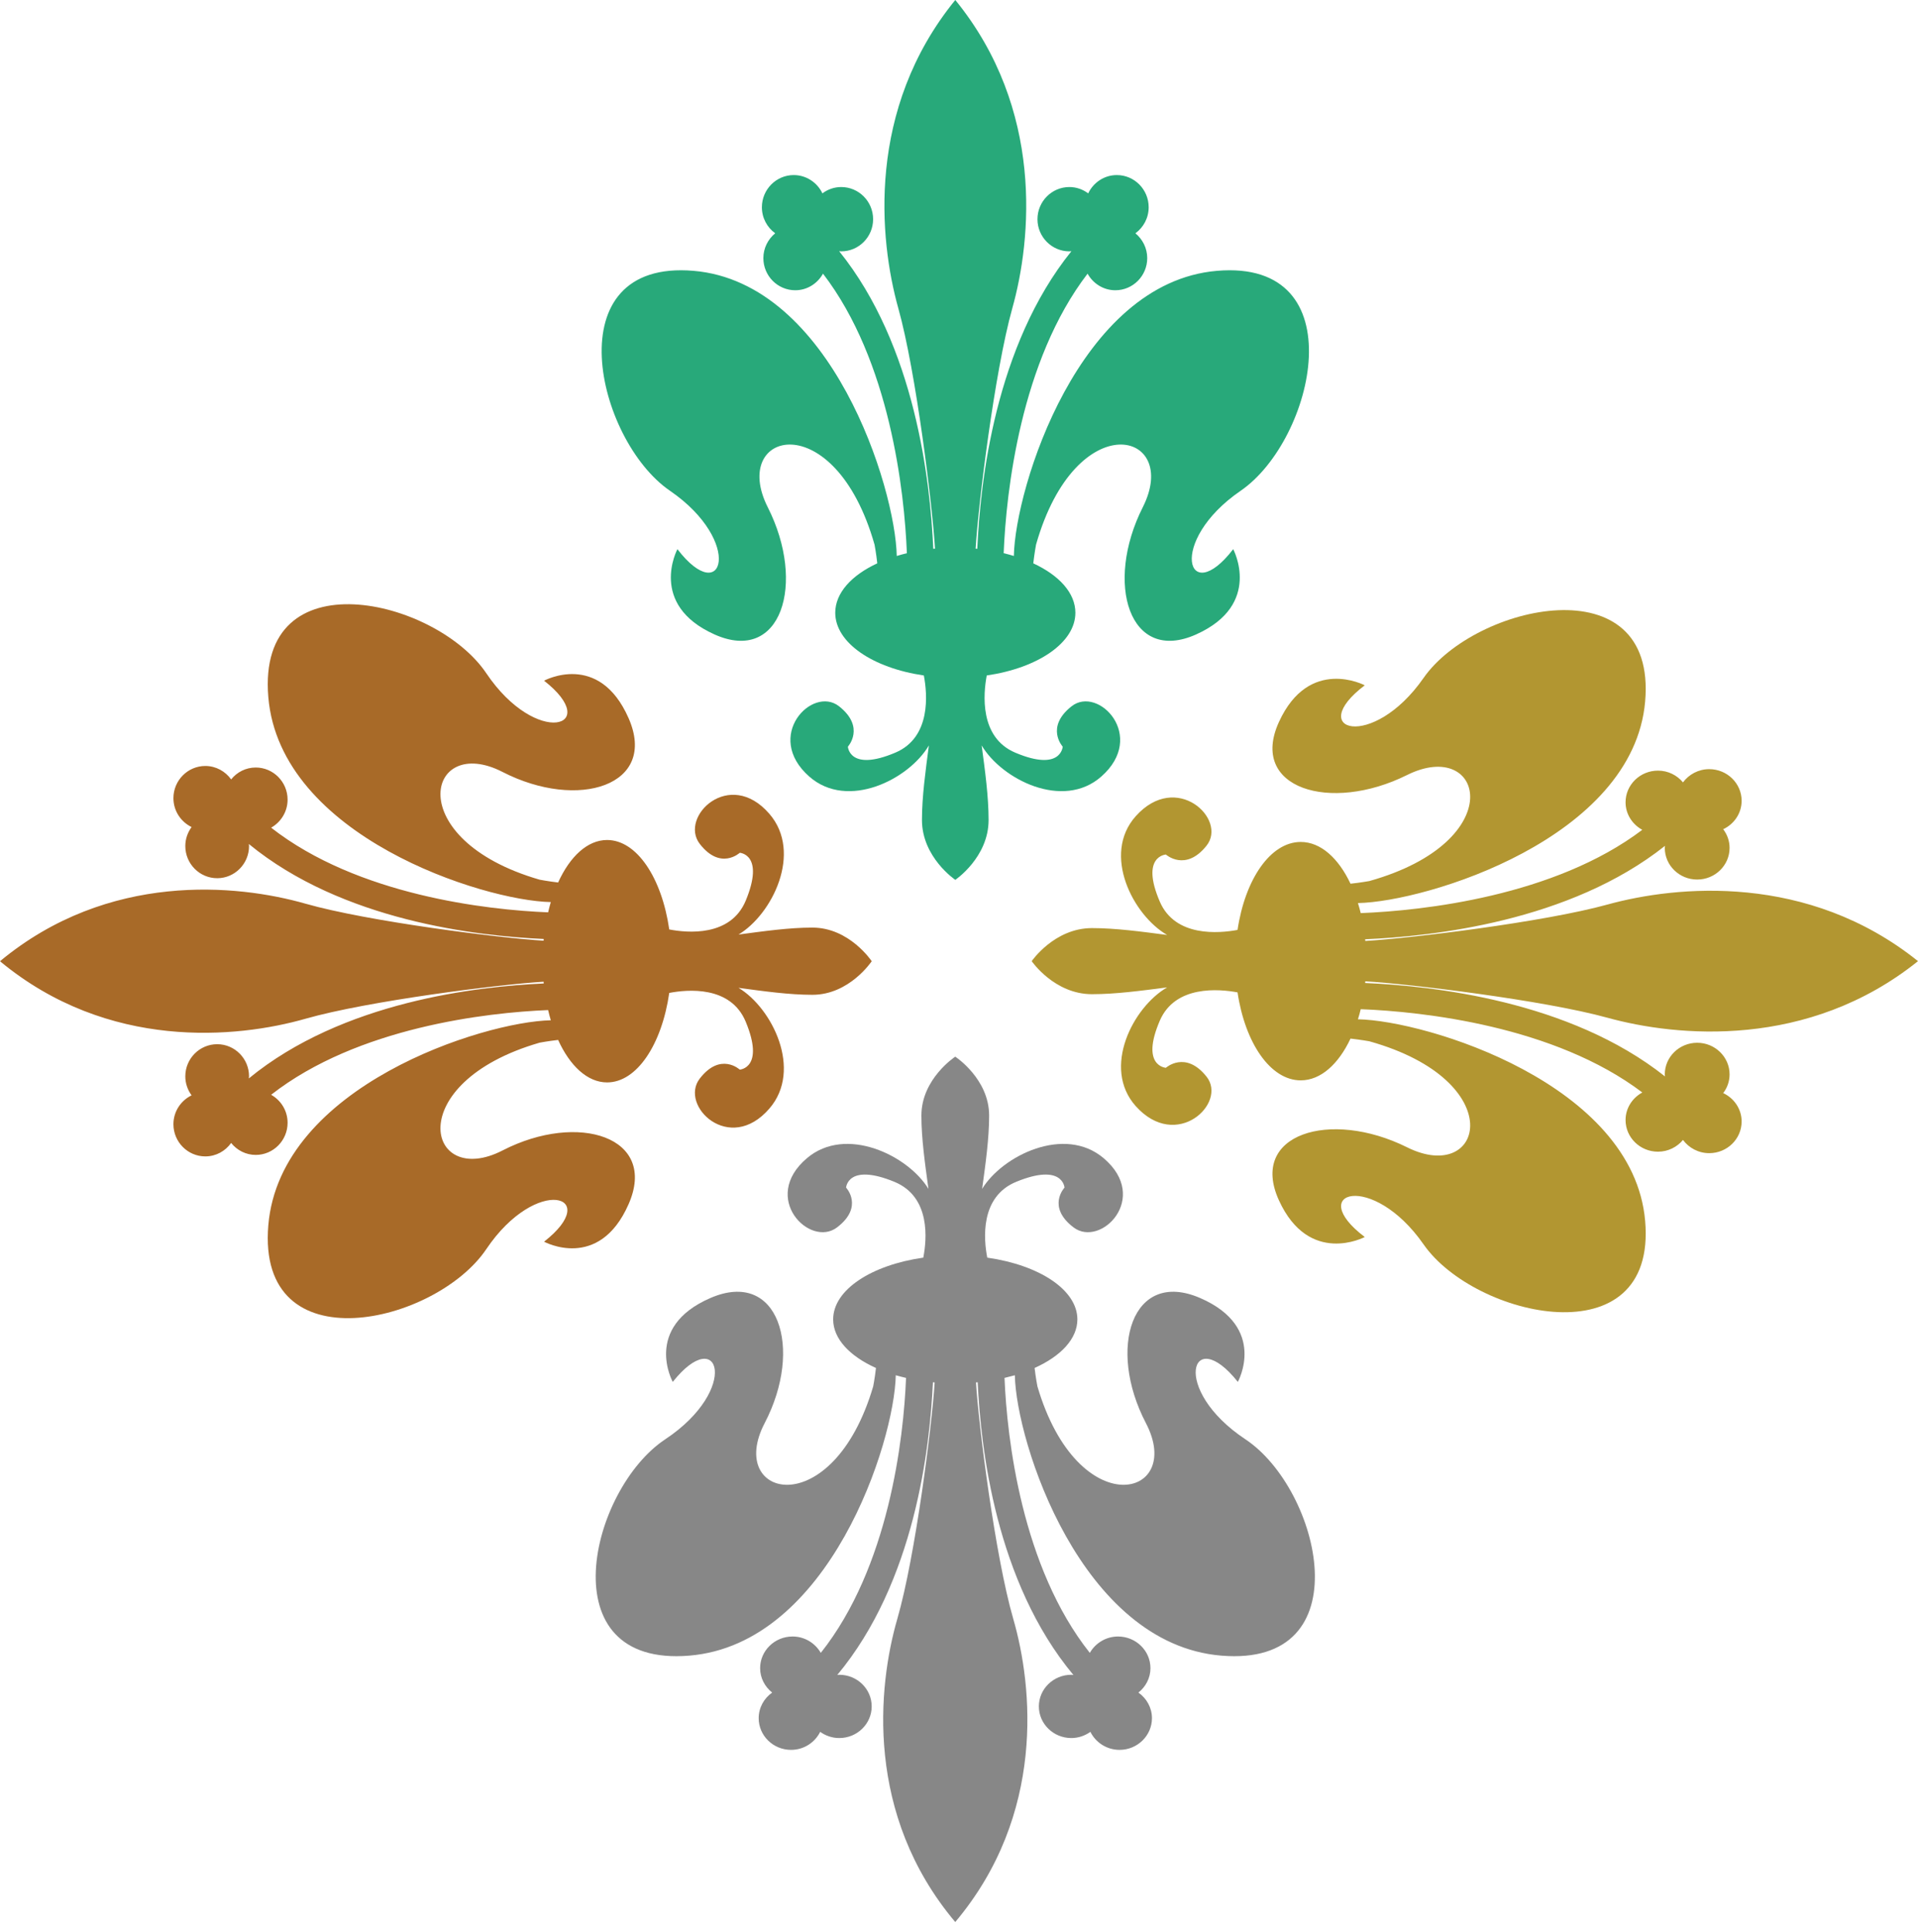
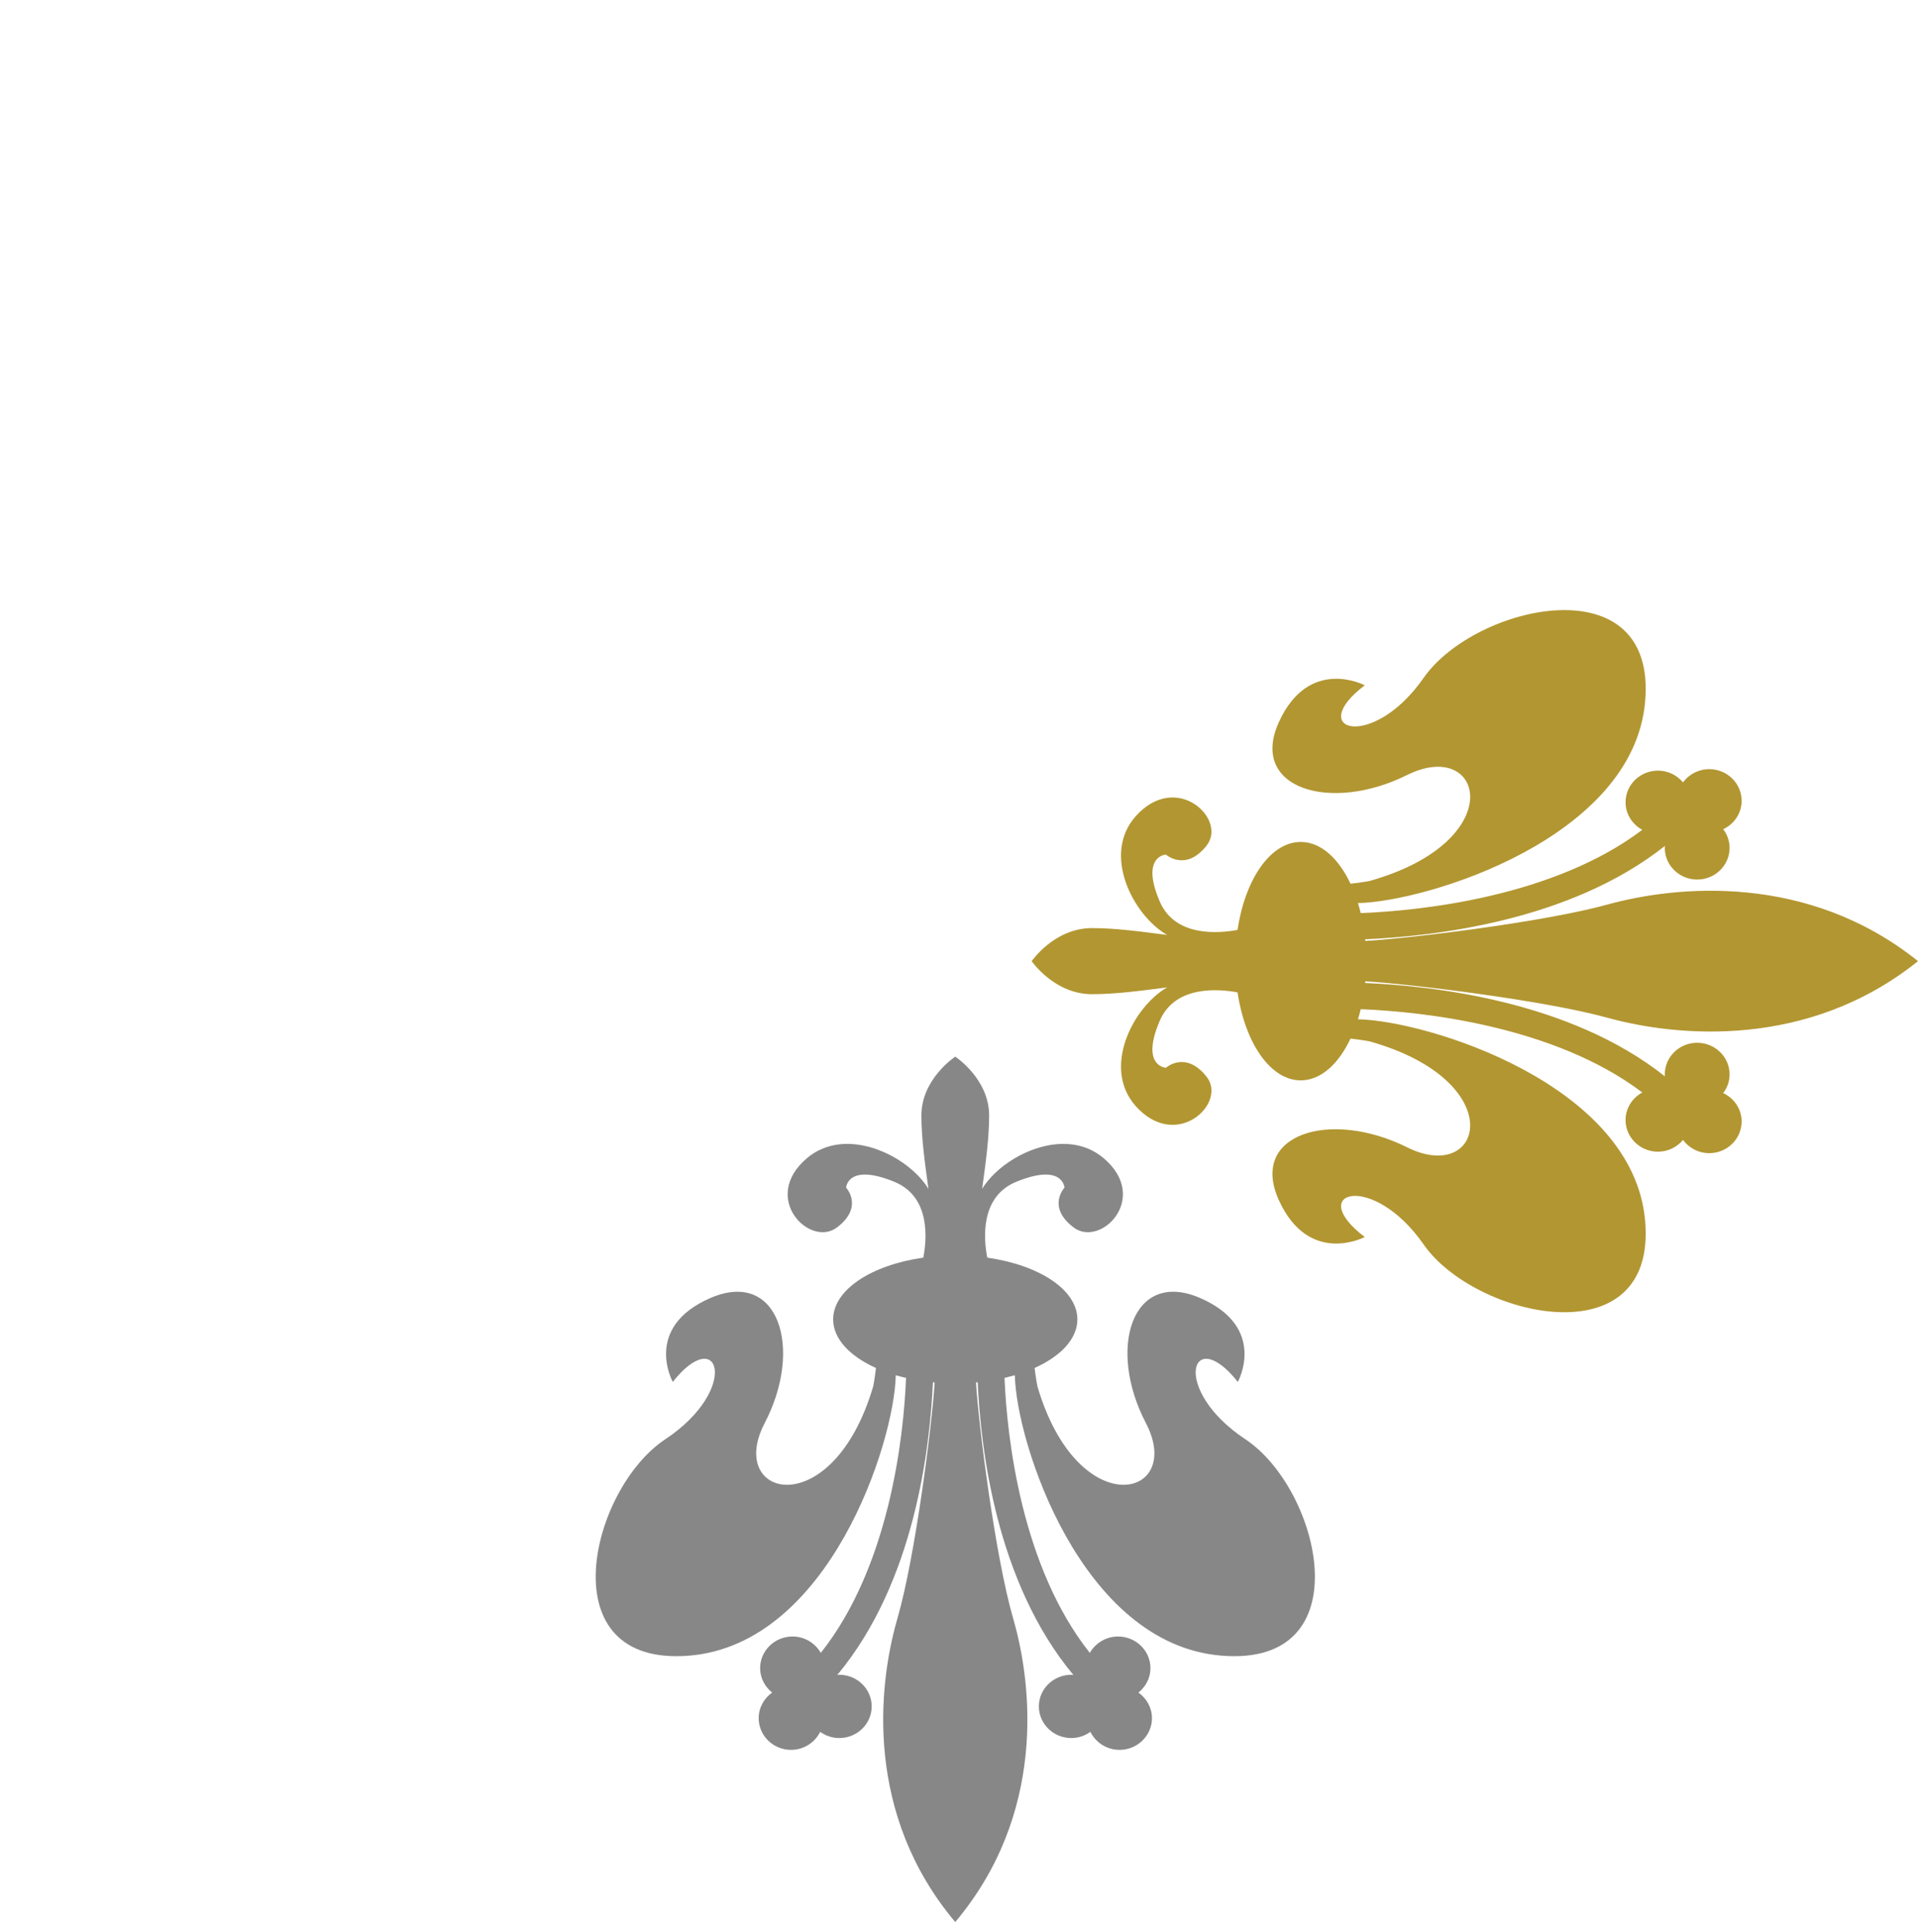
<svg xmlns="http://www.w3.org/2000/svg" width="138" height="139" viewBox="0 0 138 139" fill="none">
-   <path d="M87.555 19.485C77.634 20.336 73.04 35.1 72.947 39.998C72.708 39.924 72.465 39.858 72.214 39.799C72.393 35.372 73.431 25.967 78.251 19.688C78.645 20.395 79.388 20.882 80.248 20.882C81.511 20.882 82.543 19.847 82.543 18.57C82.543 17.848 82.204 17.207 81.692 16.783C82.269 16.365 82.647 15.683 82.647 14.91C82.647 13.635 81.622 12.595 80.356 12.595C79.444 12.595 78.665 13.136 78.296 13.912C77.916 13.628 77.45 13.456 76.941 13.456C75.678 13.456 74.646 14.492 74.646 15.771C74.646 17.046 75.678 18.083 76.941 18.083C76.992 18.083 77.04 18.075 77.089 18.071C71.597 24.879 70.527 34.686 70.316 39.482C70.277 39.481 70.234 39.474 70.195 39.472C70.382 36.342 71.563 26.721 72.836 22.175C74.225 17.222 75.133 7.859 68.733 -0.001C62.336 7.859 63.248 17.222 64.632 22.175C65.906 26.721 67.087 36.342 67.274 39.472C67.233 39.474 67.191 39.481 67.15 39.482C66.935 34.686 65.869 24.879 60.377 18.071C60.428 18.075 60.474 18.083 60.525 18.083C61.791 18.083 62.82 17.046 62.82 15.771C62.82 14.492 61.791 13.456 60.525 13.456C60.019 13.456 59.55 13.628 59.174 13.912C58.802 13.136 58.018 12.595 57.108 12.595C55.846 12.595 54.818 13.635 54.818 14.91C54.818 15.683 55.198 16.365 55.776 16.783C55.261 17.207 54.924 17.848 54.924 18.57C54.924 19.847 55.953 20.882 57.219 20.882C58.078 20.882 58.818 20.397 59.215 19.688C64.035 25.967 65.075 35.372 65.25 39.799C65.001 39.858 64.758 39.927 64.521 39.998C64.427 35.1 59.835 20.336 49.911 19.485C39.887 18.624 42.872 31.65 48.205 35.308C53.539 38.968 52.044 43.812 48.74 39.509C48.74 39.509 46.607 43.489 51.405 45.642C56.204 47.796 58.018 41.982 55.241 36.494C52.472 31.005 60.043 29.065 62.924 39.185C62.924 39.185 63.042 39.802 63.12 40.528C61.271 41.385 60.096 42.657 60.096 44.084C60.096 46.243 62.798 48.059 66.47 48.595C66.721 49.903 67.014 53.051 64.418 54.148C61.111 55.548 61.005 53.717 61.005 53.717C61.005 53.717 62.285 52.319 60.367 50.81C58.444 49.302 54.924 52.963 58.23 55.871C60.997 58.301 65.407 56.061 66.833 53.627C66.593 55.471 66.335 57.296 66.335 58.992C66.335 61.683 68.733 63.299 68.733 63.299C68.733 63.299 71.129 61.683 71.129 58.992C71.129 57.296 70.876 55.471 70.631 53.627C72.062 56.061 76.469 58.301 79.234 55.871C82.543 52.963 79.02 49.302 77.103 50.81C75.184 52.319 76.462 53.717 76.462 53.717C76.462 53.717 76.355 55.548 73.047 54.148C70.456 53.051 70.749 49.903 70.996 48.595C74.668 48.059 77.374 46.243 77.374 44.084C77.374 42.657 76.196 41.385 74.344 40.528C74.428 39.802 74.542 39.185 74.542 39.185C77.421 29.065 84.996 31.005 82.222 36.494C79.451 41.982 81.266 47.796 86.064 45.642C90.862 43.489 88.729 39.509 88.729 39.509C85.423 43.812 83.931 38.968 89.264 35.308C94.597 31.65 97.583 18.624 87.555 19.485Z" fill="#28A97A" />
  <path d="M49.597 119.111C59.683 118.275 64.356 103.752 64.451 98.94C64.689 99.01 64.94 99.071 65.19 99.131C65.017 103.485 63.96 112.739 59.056 118.913C58.654 118.216 57.901 117.735 57.025 117.735C55.739 117.735 54.691 118.756 54.691 120.012C54.691 120.723 55.033 121.352 55.558 121.769C54.97 122.182 54.587 122.853 54.587 123.612C54.587 124.867 55.628 125.89 56.916 125.89C57.841 125.89 58.632 125.358 59.012 124.594C59.399 124.871 59.869 125.04 60.385 125.04C61.673 125.04 62.718 124.02 62.718 122.763C62.718 121.508 61.673 120.488 60.385 120.488C60.338 120.488 60.288 120.499 60.24 120.504C65.824 113.804 66.906 104.16 67.124 99.445C67.164 99.448 67.206 99.452 67.249 99.455C67.058 102.534 65.857 111.994 64.562 116.466C63.153 121.336 62.225 130.545 68.73 138.277C75.24 130.545 74.313 121.336 72.904 116.466C71.606 111.994 70.408 102.534 70.221 99.455C70.258 99.452 70.304 99.448 70.345 99.445C70.561 104.16 71.648 113.804 77.232 120.504C77.178 120.499 77.13 120.488 77.081 120.488C75.796 120.488 74.746 121.508 74.746 122.763C74.746 124.02 75.796 125.04 77.081 125.04C77.595 125.04 78.067 124.871 78.454 124.594C78.831 125.358 79.628 125.89 80.553 125.89C81.835 125.89 82.883 124.867 82.883 123.612C82.883 122.853 82.496 122.182 81.908 121.769C82.433 121.352 82.775 120.723 82.775 120.012C82.775 118.756 81.727 117.735 80.443 117.735C79.569 117.735 78.812 118.216 78.412 118.913C73.509 112.736 72.453 103.485 72.275 99.131C72.528 99.071 72.775 99.008 73.018 98.94C73.11 103.752 77.779 118.275 87.872 119.111C98.067 119.96 95.028 107.15 89.608 103.548C84.179 99.948 85.699 95.185 89.063 99.418C89.063 99.418 91.232 95.502 86.352 93.384C81.47 91.266 79.628 96.985 82.448 102.383C85.268 107.785 77.568 109.688 74.641 99.737C74.641 99.737 74.523 99.131 74.439 98.416C76.322 97.573 77.517 96.319 77.517 94.921C77.517 92.793 74.767 91.009 71.033 90.478C70.783 89.194 70.483 86.101 73.121 85.021C76.481 83.644 76.592 85.441 76.592 85.441C76.592 85.441 75.288 86.819 77.244 88.304C79.194 89.786 82.775 86.184 79.41 83.326C76.598 80.936 72.119 83.138 70.664 85.532C70.911 83.719 71.168 81.926 71.168 80.257C71.168 77.608 68.73 76.02 68.73 76.02C68.73 76.02 66.295 77.608 66.295 80.257C66.295 81.926 66.555 83.719 66.802 85.532C65.349 83.138 60.871 80.936 58.056 83.326C54.691 86.184 58.274 89.786 60.223 88.304C62.178 86.819 60.876 85.441 60.876 85.441C60.876 85.441 60.983 83.644 64.345 85.021C66.985 86.101 66.681 89.194 66.431 90.478C62.699 91.009 59.946 92.793 59.946 94.921C59.946 96.319 61.145 97.573 63.026 98.416C62.946 99.131 62.827 99.737 62.827 99.737C59.898 109.688 52.199 107.785 55.018 102.383C57.834 96.985 55.996 91.266 51.111 93.384C46.234 95.502 48.405 99.418 48.405 99.418C51.767 95.185 53.285 99.948 47.863 103.548C42.434 107.15 39.403 119.96 49.597 119.111Z" fill="#878787" />
  <path d="M118.368 87.833C117.511 77.982 102.641 73.424 97.704 73.33C97.781 73.094 97.844 72.852 97.904 72.604C102.365 72.778 111.84 73.808 118.165 78.596C117.45 78.985 116.959 79.724 116.959 80.578C116.959 81.835 118.004 82.856 119.293 82.856C120.021 82.856 120.667 82.52 121.091 82.011C121.515 82.583 122.202 82.962 122.977 82.962C124.266 82.962 125.31 81.941 125.31 80.684C125.31 79.783 124.767 79.007 123.984 78.64C124.272 78.263 124.443 77.801 124.443 77.295C124.443 76.041 123.398 75.02 122.113 75.02C120.825 75.02 119.781 76.041 119.781 77.295C119.781 77.347 119.793 77.392 119.796 77.441C112.933 71.992 103.055 70.932 98.221 70.719C98.227 70.681 98.227 70.641 98.234 70.598C101.386 70.783 111.079 71.957 115.659 73.22C120.648 74.596 130.079 75.5 138 69.148C130.079 62.796 120.648 63.7 115.659 65.075C111.079 66.342 101.386 67.514 98.234 67.696C98.227 67.656 98.227 67.616 98.221 67.575C103.055 67.362 112.933 66.303 119.796 60.853C119.793 60.902 119.781 60.951 119.781 61C119.781 62.256 120.825 63.277 122.113 63.277C123.398 63.277 124.443 62.256 124.443 61C124.443 60.498 124.272 60.036 123.984 59.657C124.767 59.289 125.31 58.515 125.31 57.611C125.31 56.357 124.266 55.335 122.977 55.335C122.202 55.335 121.515 55.713 121.091 56.287C120.667 55.775 120.021 55.441 119.293 55.441C118.004 55.441 116.959 56.462 116.959 57.718C116.959 58.571 117.448 59.31 118.162 59.7C111.84 64.485 102.365 65.515 97.904 65.692C97.844 65.443 97.778 65.203 97.704 64.969C102.641 64.873 117.511 60.316 118.368 50.465C119.239 40.514 106.115 43.478 102.428 48.771C98.74 54.067 93.858 52.584 98.195 49.303C98.195 49.303 94.189 47.184 92.016 51.949C89.846 56.712 95.704 58.513 101.235 55.759C106.764 53.008 108.717 60.523 98.525 63.385C98.525 63.385 97.904 63.498 97.169 63.577C96.305 61.742 95.024 60.573 93.588 60.573C91.408 60.573 89.585 63.257 89.041 66.901C87.724 67.147 84.555 67.441 83.447 64.865C82.036 61.584 83.885 61.478 83.885 61.478C83.885 61.478 85.294 62.748 86.809 60.842C88.332 58.937 84.642 55.441 81.713 58.724C79.264 61.471 81.52 65.846 83.974 67.264C82.115 67.022 80.276 66.77 78.567 66.77C75.858 66.77 74.231 69.148 74.231 69.148C74.231 69.148 75.858 71.525 78.567 71.525C80.276 71.525 82.115 71.275 83.974 71.036C81.52 72.453 79.264 76.827 81.713 79.573C84.642 82.856 88.332 79.362 86.809 77.455C85.294 75.55 83.885 76.82 83.885 76.82C83.885 76.82 82.036 76.714 83.447 73.432C84.555 70.855 87.724 71.149 89.041 71.395C89.585 75.04 91.408 77.724 93.588 77.724C95.024 77.724 96.305 76.557 97.169 74.719C97.904 74.8 98.525 74.913 98.525 74.913C108.717 77.773 106.764 85.292 101.235 82.538C95.704 79.787 89.846 81.584 92.016 86.349C94.189 91.114 98.195 88.995 98.195 88.995C93.858 85.712 98.74 84.231 102.428 89.527C106.115 94.821 119.239 97.783 118.368 87.833Z" fill="#B29631" />
-   <path d="M19.306 50.153C20.151 60.172 34.781 64.805 39.63 64.898C39.56 65.141 39.495 65.385 39.438 65.637C35.048 65.461 25.728 64.414 19.508 59.545C20.211 59.148 20.692 58.395 20.692 57.528C20.692 56.255 19.664 55.217 18.4 55.217C17.685 55.217 17.048 55.551 16.631 56.073C16.213 55.492 15.539 55.106 14.773 55.106C13.51 55.106 12.478 56.146 12.478 57.421C12.478 58.339 13.016 59.126 13.785 59.501C13.503 59.886 13.333 60.355 13.333 60.868C13.333 62.144 14.362 63.181 15.628 63.181C16.89 63.181 17.919 62.144 17.919 60.868C17.919 60.816 17.907 60.767 17.903 60.719C24.652 66.261 34.37 67.34 39.121 67.554C39.117 67.598 39.115 67.636 39.112 67.677C36.009 67.49 26.479 66.297 21.974 65.012C17.064 63.61 7.787 62.694 0 69.153C7.787 75.612 17.064 74.692 21.974 73.293C26.479 72.006 36.009 70.812 39.112 70.627C39.115 70.668 39.117 70.711 39.121 70.753C34.37 70.968 24.652 72.046 17.903 77.585C17.907 77.534 17.919 77.486 17.919 77.435C17.919 76.158 16.89 75.123 15.628 75.123C14.362 75.123 13.333 76.158 13.333 77.435C13.333 77.948 13.503 78.415 13.785 78.802C13.016 79.175 12.478 79.963 12.478 80.88C12.478 82.158 13.51 83.195 14.773 83.195C15.539 83.195 16.213 82.812 16.631 82.228C17.048 82.749 17.685 83.088 18.4 83.088C19.664 83.088 20.692 82.051 20.692 80.776C20.692 79.903 20.211 79.157 19.508 78.761C25.732 73.895 35.05 72.845 39.438 72.667C39.495 72.917 39.56 73.166 39.63 73.402C34.781 73.499 20.151 78.133 19.306 88.147C18.454 98.267 31.36 95.254 34.987 89.869C38.614 84.486 43.413 85.994 39.146 89.331C39.146 89.331 43.091 91.484 45.224 86.638C47.361 81.797 41.6 79.968 36.163 82.765C30.721 85.565 28.799 77.919 38.826 75.013C38.826 75.013 39.438 74.897 40.157 74.816C41.007 76.683 42.268 77.872 43.68 77.872C45.822 77.872 47.617 75.142 48.152 71.434C49.447 71.186 52.565 70.886 53.654 73.505C55.039 76.844 53.226 76.952 53.226 76.952C53.226 76.952 51.839 75.662 50.346 77.599C48.852 79.536 52.48 83.088 55.359 79.751C57.769 76.961 55.55 72.511 53.137 71.068C54.964 71.313 56.772 71.569 58.452 71.569C61.12 71.569 62.719 69.153 62.719 69.153C62.719 69.153 61.12 66.734 58.452 66.734C56.772 66.734 54.964 66.992 53.137 67.234C55.55 65.793 57.769 61.345 55.359 58.552C52.48 55.217 48.852 58.767 50.346 60.708C51.839 62.643 53.226 61.352 53.226 61.352C53.226 61.352 55.039 61.458 53.654 64.799C52.565 67.412 49.447 67.118 48.152 66.867C47.617 63.163 45.822 60.432 43.68 60.432C42.268 60.432 41.007 61.619 40.157 63.489C39.438 63.405 38.826 63.287 38.826 63.287C28.799 60.381 30.721 52.739 36.163 55.539C41.6 58.335 47.361 56.508 45.224 51.661C43.091 46.82 39.146 48.971 39.146 48.971C43.413 52.31 38.614 53.817 34.987 48.433C31.36 43.049 18.454 40.034 19.306 50.153Z" fill="#A86A28" />
</svg>